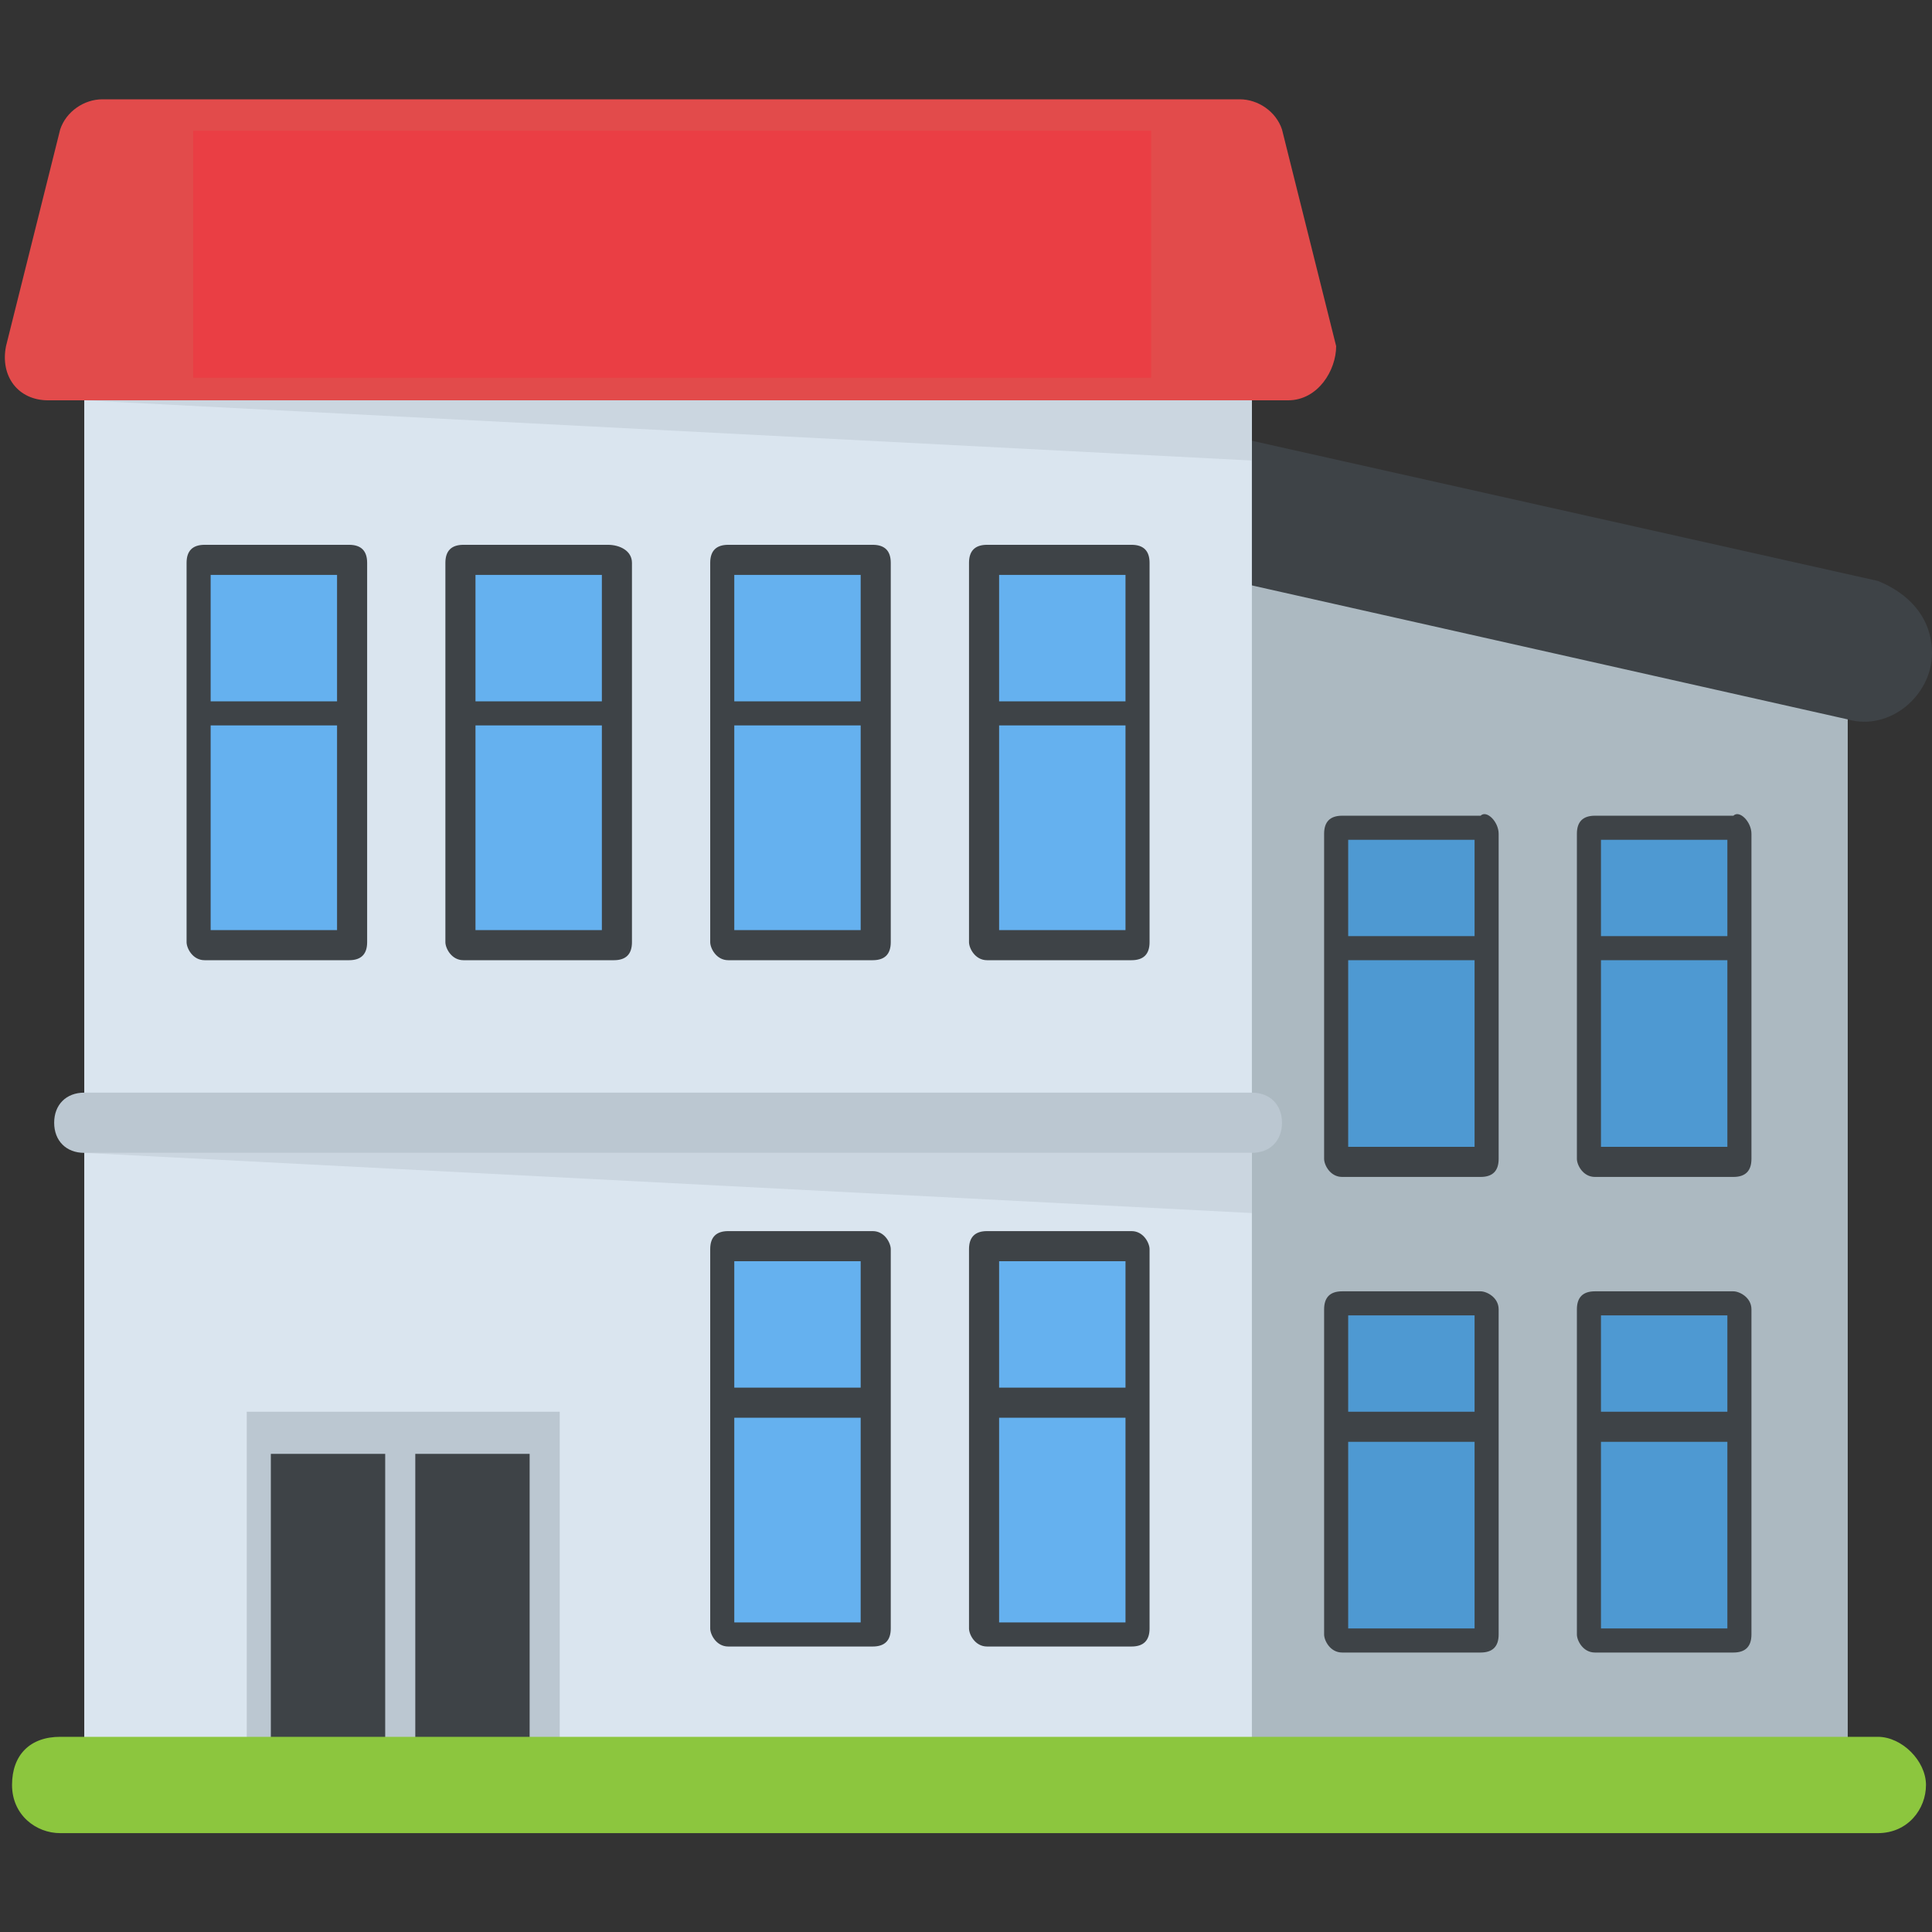
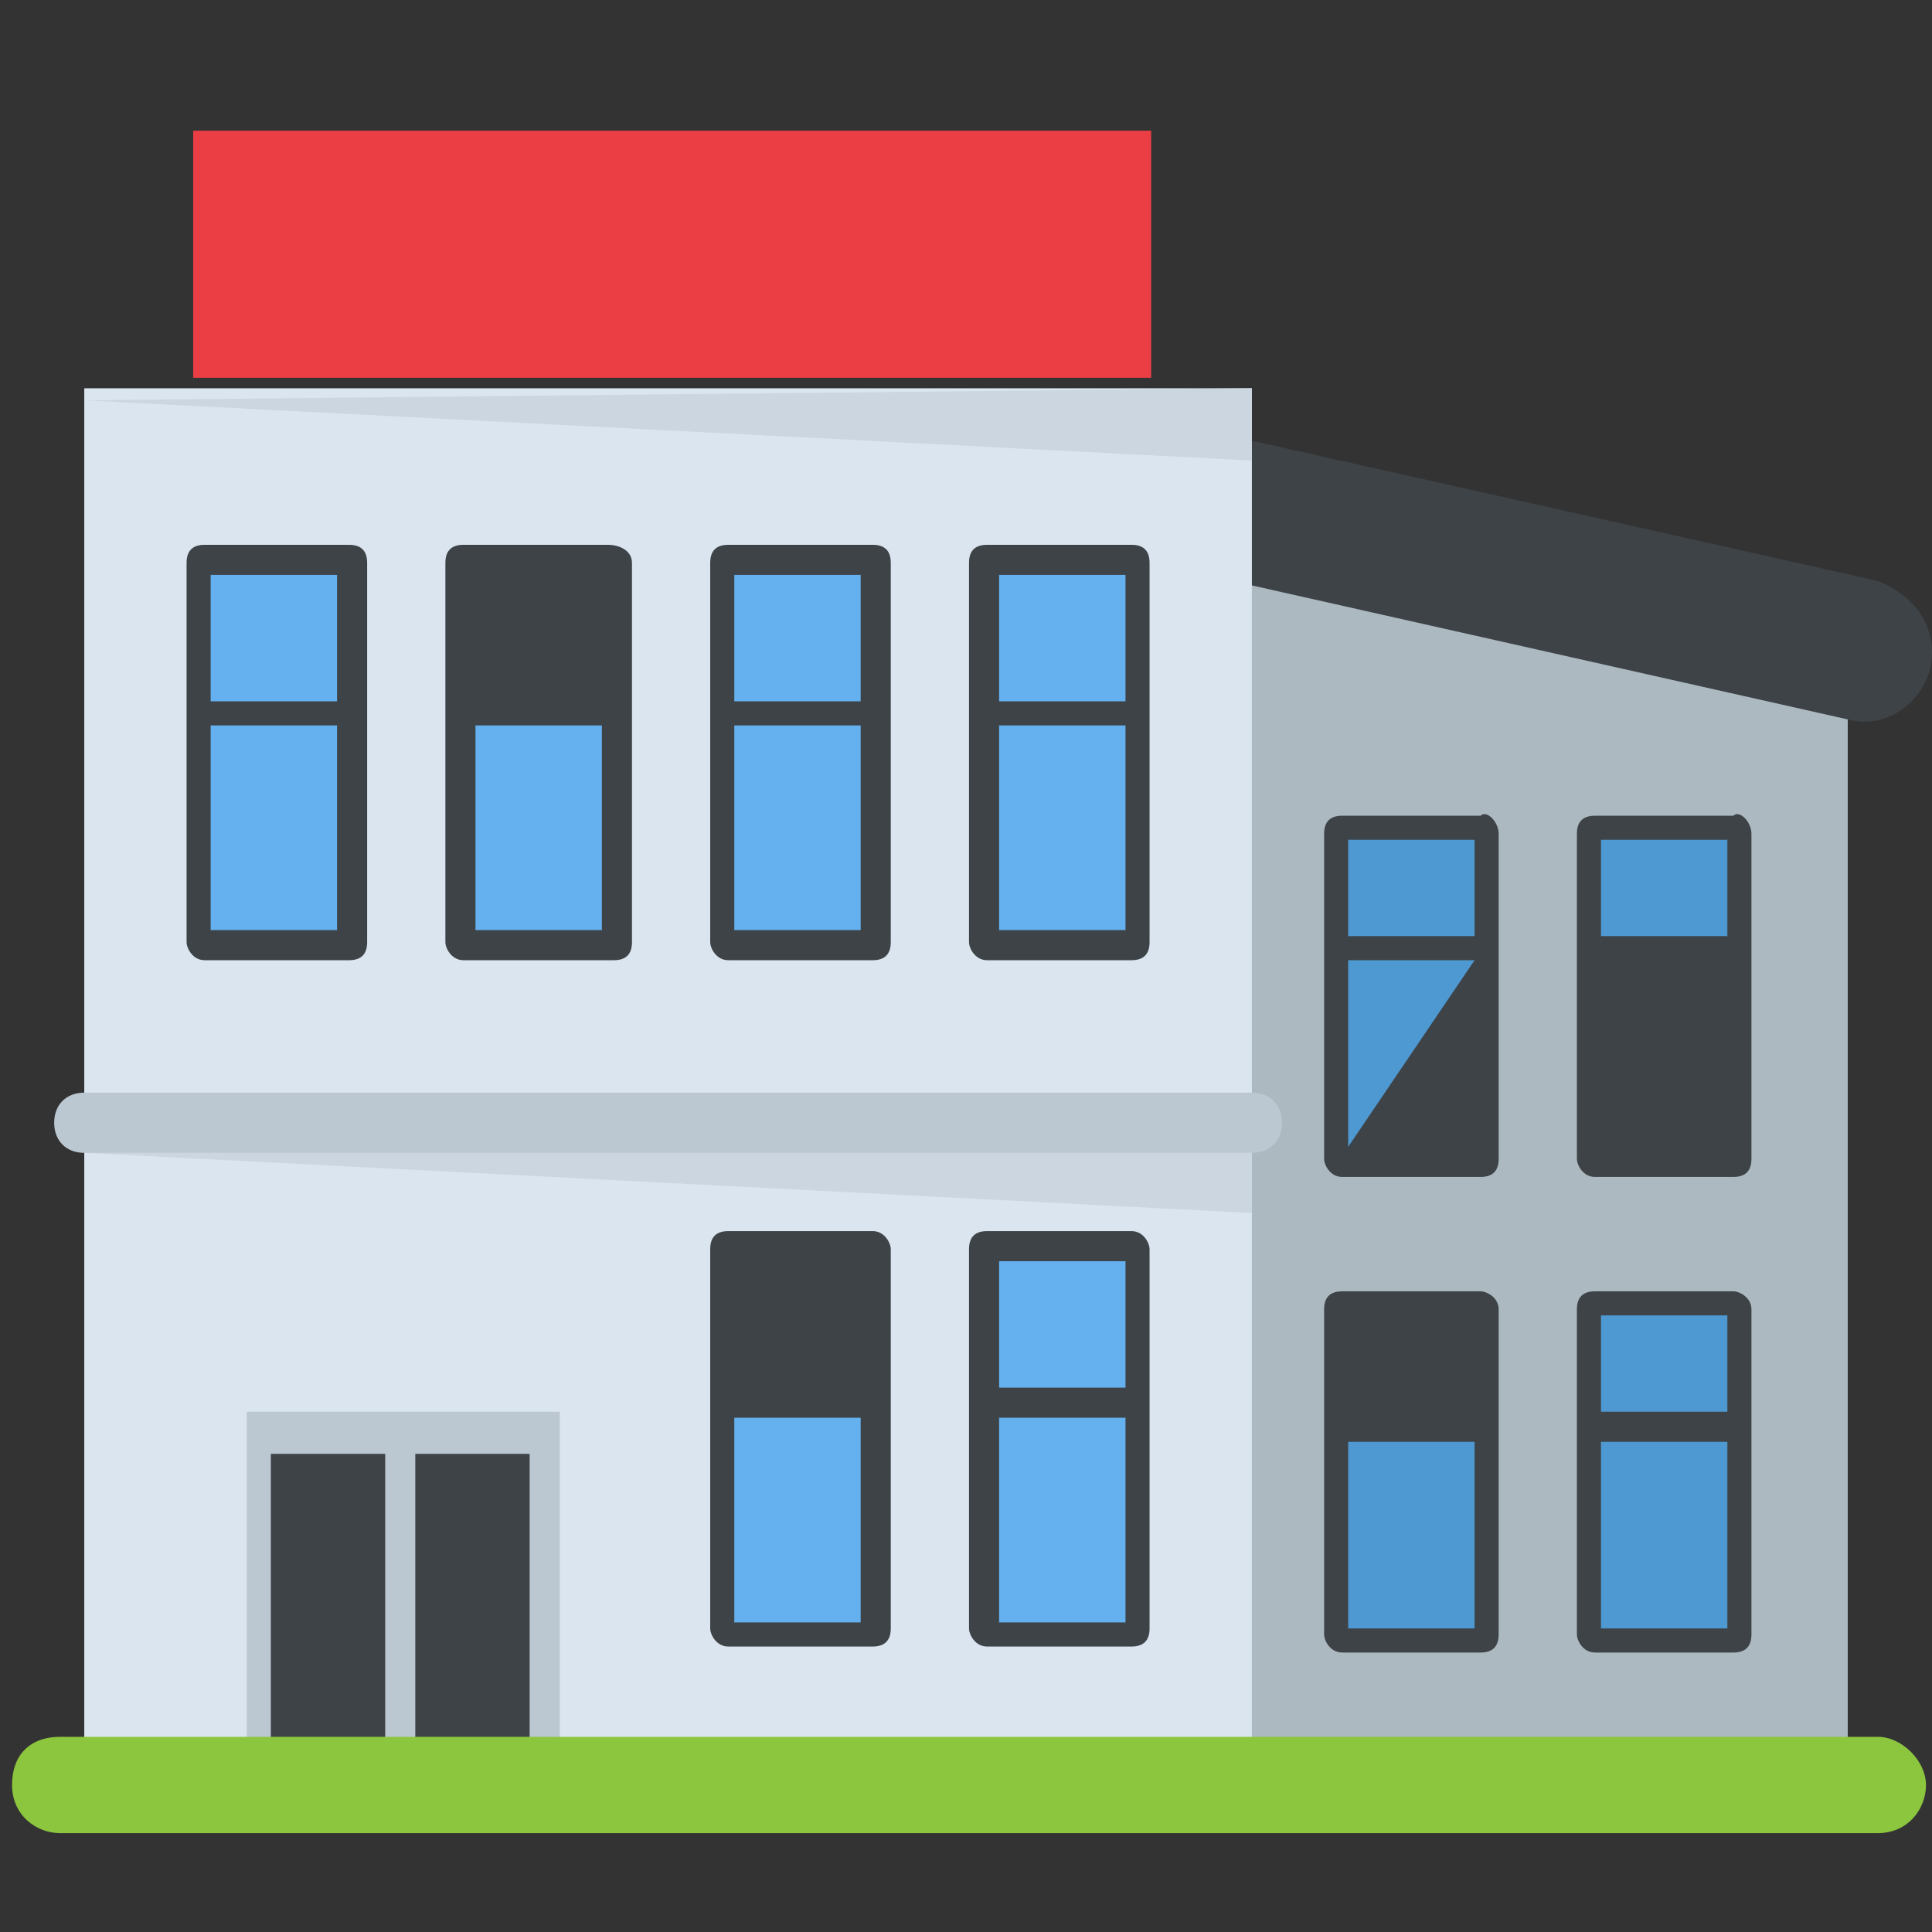
<svg xmlns="http://www.w3.org/2000/svg" width="1080" viewBox="0 0 810 810" height="1080" preserveAspectRatio="xMidYMid meet">
  <rect x="0" y="0" width="810" height="810" fill="#333333" stroke="none" />
  <defs>
    <clipPath id="c5c0e6cc57">
      <path d="M 81 54.793 L 482.637 54.793 L 482.637 158.387 L 81 158.387 Z M 81 54.793 " clip-rule="nonzero" />
    </clipPath>
  </defs>
  <path fill="#acb9c1" d="M 774.672 733.215 L 300.281 733.215 L 300.281 190.555 L 774.672 294.039 Z M 774.672 733.215 " fill-opacity="1" fill-rule="nonzero" />
  <path fill="#3e4347" d="M 628.316 349.566 L 628.316 485.863 C 628.316 490.91 625.793 493.434 620.746 493.434 L 562.711 493.434 C 557.664 493.434 555.141 488.387 555.141 485.863 L 555.141 349.566 C 555.141 344.516 557.664 341.992 562.711 341.992 L 620.746 341.992 C 623.27 339.469 628.316 344.516 628.316 349.566 Z M 628.316 349.566 " fill-opacity="1" fill-rule="nonzero" />
  <path fill="#4e99d2" d="M 565.234 352.09 L 618.223 352.09 L 618.223 392.473 L 565.234 392.473 Z M 565.234 352.09 " fill-opacity="1" fill-rule="nonzero" />
-   <path fill="#4e99d2" d="M 565.234 402.57 L 618.223 402.57 L 618.223 480.812 L 565.234 480.812 Z M 565.234 402.57 " fill-opacity="1" fill-rule="nonzero" />
+   <path fill="#4e99d2" d="M 565.234 402.57 L 618.223 402.57 L 565.234 480.812 Z M 565.234 402.57 " fill-opacity="1" fill-rule="nonzero" />
  <path fill="#3e4347" d="M 734.301 349.566 L 734.301 485.863 C 734.301 490.91 731.777 493.434 726.73 493.434 L 668.691 493.434 C 663.645 493.434 661.121 488.387 661.121 485.863 L 661.121 349.566 C 661.121 344.516 663.645 341.992 668.691 341.992 L 726.73 341.992 C 729.254 339.469 734.301 344.516 734.301 349.566 Z M 734.301 349.566 " fill-opacity="1" fill-rule="nonzero" />
  <path fill="#4e99d2" d="M 671.215 352.09 L 724.207 352.09 L 724.207 392.473 L 671.215 392.473 Z M 671.215 352.09 " fill-opacity="1" fill-rule="nonzero" />
-   <path fill="#4e99d2" d="M 671.215 402.57 L 724.207 402.57 L 724.207 480.812 L 671.215 480.812 Z M 671.215 402.57 " fill-opacity="1" fill-rule="nonzero" />
  <path fill="#3e4347" d="M 628.316 548.961 L 628.316 685.258 C 628.316 690.309 625.793 692.832 620.746 692.832 L 562.711 692.832 C 557.664 692.832 555.141 687.781 555.141 685.258 L 555.141 548.961 C 555.141 543.914 557.664 541.391 562.711 541.391 L 620.746 541.391 C 623.27 541.391 628.316 543.914 628.316 548.961 Z M 628.316 548.961 " fill-opacity="1" fill-rule="nonzero" />
-   <path fill="#4e99d2" d="M 565.234 551.484 L 618.223 551.484 L 618.223 591.871 L 565.234 591.871 Z M 565.234 551.484 " fill-opacity="1" fill-rule="nonzero" />
  <path fill="#4e99d2" d="M 565.234 604.492 L 618.223 604.492 L 618.223 682.734 L 565.234 682.734 Z M 565.234 604.492 " fill-opacity="1" fill-rule="nonzero" />
  <path fill="#3e4347" d="M 734.301 548.961 L 734.301 685.258 C 734.301 690.309 731.777 692.832 726.73 692.832 L 668.691 692.832 C 663.645 692.832 661.121 687.781 661.121 685.258 L 661.121 548.961 C 661.121 543.914 663.645 541.391 668.691 541.391 L 726.73 541.391 C 729.254 541.391 734.301 543.914 734.301 548.961 Z M 734.301 548.961 " fill-opacity="1" fill-rule="nonzero" />
  <path fill="#4e99d2" d="M 671.215 551.484 L 724.207 551.484 L 724.207 591.871 L 671.215 591.871 Z M 671.215 551.484 " fill-opacity="1" fill-rule="nonzero" />
  <path fill="#4e99d2" d="M 671.215 604.492 L 724.207 604.492 L 724.207 682.734 L 671.215 682.734 Z M 671.215 604.492 " fill-opacity="1" fill-rule="nonzero" />
  <path fill="#3e4347" d="M 787.289 243.559 L 449.16 167.836 L 449.16 228.414 L 774.672 301.609 C 792.336 306.656 810 291.512 810 273.844 C 810 258.703 799.906 248.605 787.289 243.559 Z M 787.289 243.559 " fill-opacity="1" fill-rule="nonzero" />
  <path fill="#dae5ef" d="M 35.328 162.789 L 524.859 162.789 L 524.859 733.215 L 35.328 733.215 Z M 35.328 162.789 " fill-opacity="1" fill-rule="nonzero" />
  <path fill="#cbd6e0" d="M 524.859 483.34 L 524.859 508.578 L 35.328 483.34 Z M 524.859 483.34 " fill-opacity="1" fill-rule="nonzero" />
  <path fill="#cbd6e0" d="M 524.859 193.078 L 524.859 162.789 L 35.328 167.836 Z M 524.859 193.078 " fill-opacity="1" fill-rule="nonzero" />
  <path fill="#bbc7d1" d="M 537.477 470.719 C 537.477 478.289 532.43 483.34 524.859 483.34 L 35.328 483.34 C 27.758 483.34 22.711 478.289 22.711 470.719 C 22.711 463.145 27.758 458.098 35.328 458.098 L 524.859 458.098 C 532.43 458.098 537.477 463.145 537.477 470.719 Z M 537.477 470.719 " fill-opacity="1" fill-rule="nonzero" />
-   <path fill="#e24b4b" d="M 540 167.836 L 20.188 167.836 C 7.57 167.836 0 157.742 2.523 145.121 L 25.234 54.258 C 27.758 46.684 35.328 41.637 42.898 41.637 L 519.812 41.637 C 527.383 41.637 534.953 46.684 537.477 54.258 L 560.188 145.121 C 560.188 155.219 552.617 167.836 540 167.836 Z M 540 167.836 " fill-opacity="1" fill-rule="nonzero" />
  <path fill="#ffffff" d="M 118.598 140.074 L 118.598 69.402 L 133.738 69.402 L 133.738 97.164 L 161.496 97.164 L 161.496 69.402 L 176.637 69.402 L 176.637 140.074 L 161.496 140.074 L 161.496 109.785 L 133.738 109.785 L 133.738 140.074 Z M 118.598 140.074 " fill-opacity="1" fill-rule="nonzero" />
  <path fill="#ffffff" d="M 186.73 104.738 C 186.73 97.164 186.73 92.117 189.254 87.07 C 191.777 84.543 194.301 79.496 196.824 76.973 C 199.348 74.449 201.871 71.926 206.914 71.926 C 211.961 69.402 217.008 69.402 222.055 69.402 C 232.148 69.402 239.719 71.926 247.289 79.496 C 252.336 87.07 257.383 94.641 257.383 107.262 C 257.383 117.355 254.859 127.453 247.289 135.023 C 239.719 137.547 232.148 140.074 222.055 140.074 C 211.961 140.074 204.391 137.547 196.824 129.977 C 189.254 124.93 186.73 117.355 186.73 104.738 Z M 201.871 104.738 C 201.871 112.309 204.391 119.879 206.914 122.406 C 209.438 124.93 214.484 127.453 222.055 127.453 C 229.625 127.453 232.148 124.93 234.672 122.406 C 237.195 117.355 239.719 112.309 239.719 104.738 C 239.719 97.164 237.195 89.594 234.672 87.07 C 232.148 82.02 227.102 79.496 222.055 79.496 C 217.008 79.496 211.961 82.02 206.914 87.07 C 204.391 89.594 201.871 97.164 201.871 104.738 Z M 201.871 104.738 " fill-opacity="1" fill-rule="nonzero" />
  <path fill="#ffffff" d="M 282.617 140.074 L 282.617 82.02 L 262.43 82.02 L 262.43 69.402 L 317.945 69.402 L 317.945 82.02 L 297.758 82.02 L 297.758 140.074 Z M 282.617 140.074 " fill-opacity="1" fill-rule="nonzero" />
  <path fill="#ffffff" d="M 325.516 140.074 L 325.516 69.402 L 378.504 69.402 L 378.504 82.02 L 340.652 82.02 L 340.652 97.164 L 375.98 97.164 L 375.98 109.785 L 340.652 109.785 L 340.652 129.977 L 378.504 129.977 L 378.504 140.074 Z M 325.516 140.074 " fill-opacity="1" fill-rule="nonzero" />
  <path fill="#ffffff" d="M 391.121 140.074 L 391.121 69.402 L 406.262 69.402 L 406.262 127.453 L 441.59 127.453 L 441.59 140.074 Z M 391.121 140.074 " fill-opacity="1" fill-rule="nonzero" />
  <path fill="#bbc7d1" d="M 103.457 591.871 L 234.672 591.871 L 234.672 733.215 L 103.457 733.215 Z M 103.457 591.871 " fill-opacity="1" fill-rule="nonzero" />
  <path fill="#3e4347" d="M 113.551 609.539 L 161.496 609.539 L 161.496 733.215 L 113.551 733.215 Z M 113.551 609.539 " fill-opacity="1" fill-rule="nonzero" />
  <path fill="#3e4347" d="M 174.113 609.539 L 222.055 609.539 L 222.055 733.215 L 174.113 733.215 Z M 174.113 609.539 " fill-opacity="1" fill-rule="nonzero" />
  <path fill="#3e4347" d="M 153.926 235.984 L 153.926 394.996 C 153.926 400.047 151.402 402.57 146.355 402.57 L 85.793 402.57 C 80.746 402.57 78.223 397.523 78.223 394.996 L 78.223 235.984 C 78.223 230.938 80.746 228.414 85.793 228.414 L 146.355 228.414 C 151.402 228.414 153.926 230.938 153.926 235.984 Z M 153.926 235.984 " fill-opacity="1" fill-rule="nonzero" />
  <path fill="#65b1ef" d="M 88.316 241.031 L 141.309 241.031 L 141.309 294.039 L 88.316 294.039 Z M 88.316 241.031 " fill-opacity="1" fill-rule="nonzero" />
  <path fill="#65b1ef" d="M 88.316 304.133 L 141.309 304.133 L 141.309 389.949 L 88.316 389.949 Z M 88.316 304.133 " fill-opacity="1" fill-rule="nonzero" />
  <path fill="#3e4347" d="M 264.953 235.984 L 264.953 394.996 C 264.953 400.047 262.43 402.57 257.383 402.57 L 194.301 402.57 C 189.254 402.57 186.73 397.523 186.73 394.996 L 186.73 235.984 C 186.73 230.938 189.254 228.414 194.301 228.414 L 254.859 228.414 C 259.906 228.414 264.953 230.938 264.953 235.984 Z M 264.953 235.984 " fill-opacity="1" fill-rule="nonzero" />
-   <path fill="#65b1ef" d="M 199.348 241.031 L 252.336 241.031 L 252.336 294.039 L 199.348 294.039 Z M 199.348 241.031 " fill-opacity="1" fill-rule="nonzero" />
  <path fill="#65b1ef" d="M 199.348 304.133 L 252.336 304.133 L 252.336 389.949 L 199.348 389.949 Z M 199.348 304.133 " fill-opacity="1" fill-rule="nonzero" />
  <path fill="#3e4347" d="M 373.457 235.984 L 373.457 394.996 C 373.457 400.047 370.934 402.57 365.887 402.57 L 305.328 402.57 C 300.281 402.57 297.758 397.523 297.758 394.996 L 297.758 235.984 C 297.758 230.938 300.281 228.414 305.328 228.414 L 365.887 228.414 C 370.934 228.414 373.457 230.938 373.457 235.984 Z M 373.457 235.984 " fill-opacity="1" fill-rule="nonzero" />
  <path fill="#65b1ef" d="M 307.852 241.031 L 360.84 241.031 L 360.84 294.039 L 307.852 294.039 Z M 307.852 241.031 " fill-opacity="1" fill-rule="nonzero" />
  <path fill="#65b1ef" d="M 307.852 304.133 L 360.84 304.133 L 360.84 389.949 L 307.852 389.949 Z M 307.852 304.133 " fill-opacity="1" fill-rule="nonzero" />
  <path fill="#3e4347" d="M 481.961 235.984 L 481.961 394.996 C 481.961 400.047 479.438 402.57 474.395 402.57 L 413.832 402.57 C 408.785 402.57 406.262 397.523 406.262 394.996 L 406.262 235.984 C 406.262 230.938 408.785 228.414 413.832 228.414 L 474.395 228.414 C 479.438 228.414 481.961 230.938 481.961 235.984 Z M 481.961 235.984 " fill-opacity="1" fill-rule="nonzero" />
  <path fill="#65b1ef" d="M 418.879 241.031 L 471.871 241.031 L 471.871 294.039 L 418.879 294.039 Z M 418.879 241.031 " fill-opacity="1" fill-rule="nonzero" />
  <path fill="#65b1ef" d="M 418.879 304.133 L 471.871 304.133 L 471.871 389.949 L 418.879 389.949 Z M 418.879 304.133 " fill-opacity="1" fill-rule="nonzero" />
  <path fill="#3e4347" d="M 373.457 523.723 L 373.457 682.734 C 373.457 687.781 370.934 690.309 365.887 690.309 L 305.328 690.309 C 300.281 690.309 297.758 685.258 297.758 682.734 L 297.758 523.723 C 297.758 518.676 300.281 516.148 305.328 516.148 L 365.887 516.148 C 370.934 516.148 373.457 521.199 373.457 523.723 Z M 373.457 523.723 " fill-opacity="1" fill-rule="nonzero" />
-   <path fill="#65b1ef" d="M 307.852 528.77 L 360.84 528.77 L 360.84 581.773 L 307.852 581.773 Z M 307.852 528.77 " fill-opacity="1" fill-rule="nonzero" />
  <path fill="#65b1ef" d="M 307.852 594.395 L 360.84 594.395 L 360.84 680.211 L 307.852 680.211 Z M 307.852 594.395 " fill-opacity="1" fill-rule="nonzero" />
  <path fill="#3e4347" d="M 481.961 523.723 L 481.961 682.734 C 481.961 687.781 479.438 690.309 474.395 690.309 L 413.832 690.309 C 408.785 690.309 406.262 685.258 406.262 682.734 L 406.262 523.723 C 406.262 518.676 408.785 516.148 413.832 516.148 L 474.395 516.148 C 479.438 516.148 481.961 521.199 481.961 523.723 Z M 481.961 523.723 " fill-opacity="1" fill-rule="nonzero" />
  <path fill="#65b1ef" d="M 418.879 528.77 L 471.871 528.77 L 471.871 581.773 L 418.879 581.773 Z M 418.879 528.77 " fill-opacity="1" fill-rule="nonzero" />
  <path fill="#65b1ef" d="M 418.879 594.395 L 471.871 594.395 L 471.871 680.211 L 418.879 680.211 Z M 418.879 594.395 " fill-opacity="1" fill-rule="nonzero" />
  <path fill="#8cc63e" d="M 807.477 748.359 C 807.477 758.453 799.906 768.551 787.289 768.551 L 25.234 768.551 C 15.141 768.551 5.047 760.98 5.047 748.359 C 5.047 735.738 12.617 728.168 25.234 728.168 L 787.289 728.168 C 797.383 728.168 807.477 738.262 807.477 748.359 Z M 807.477 748.359 " fill-opacity="1" fill-rule="nonzero" />
  <g clip-path="url(#c5c0e6cc57)">
    <path fill="#ea3e44" d="M 81 54.793 L 482.828 54.793 L 482.828 158.387 L 81 158.387 Z M 81 54.793 " fill-opacity="1" fill-rule="nonzero" />
  </g>
</svg>